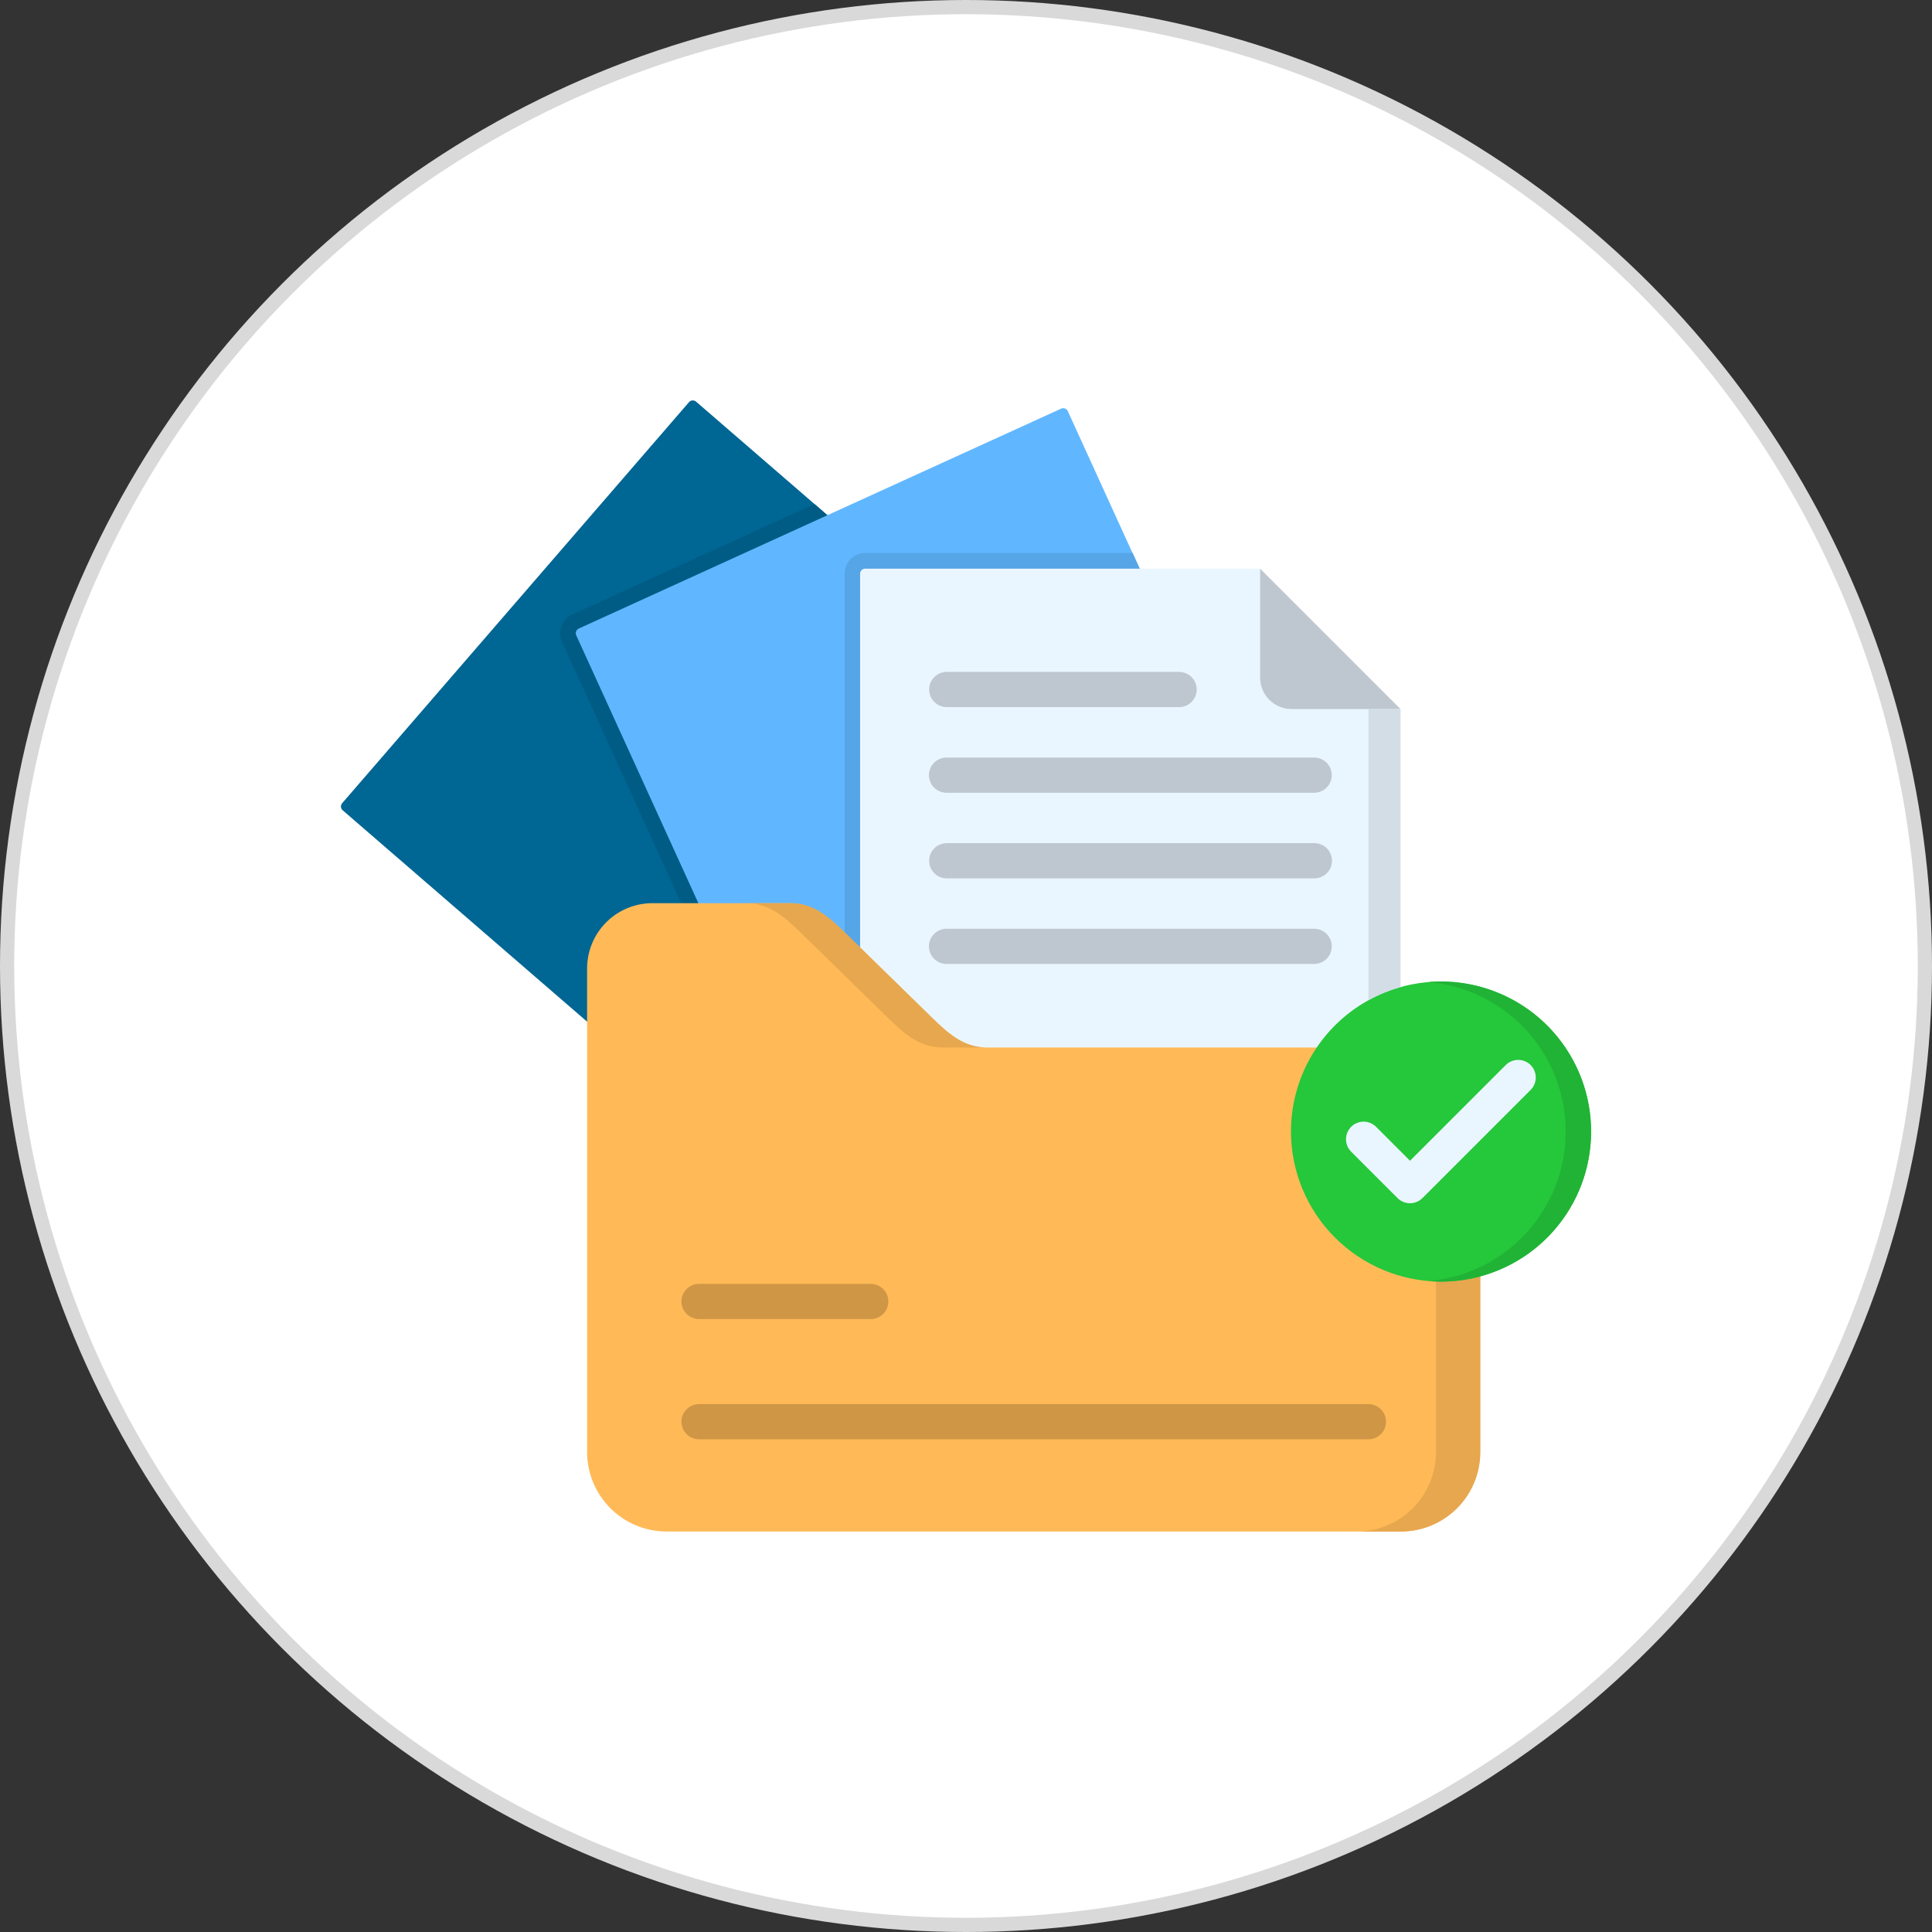
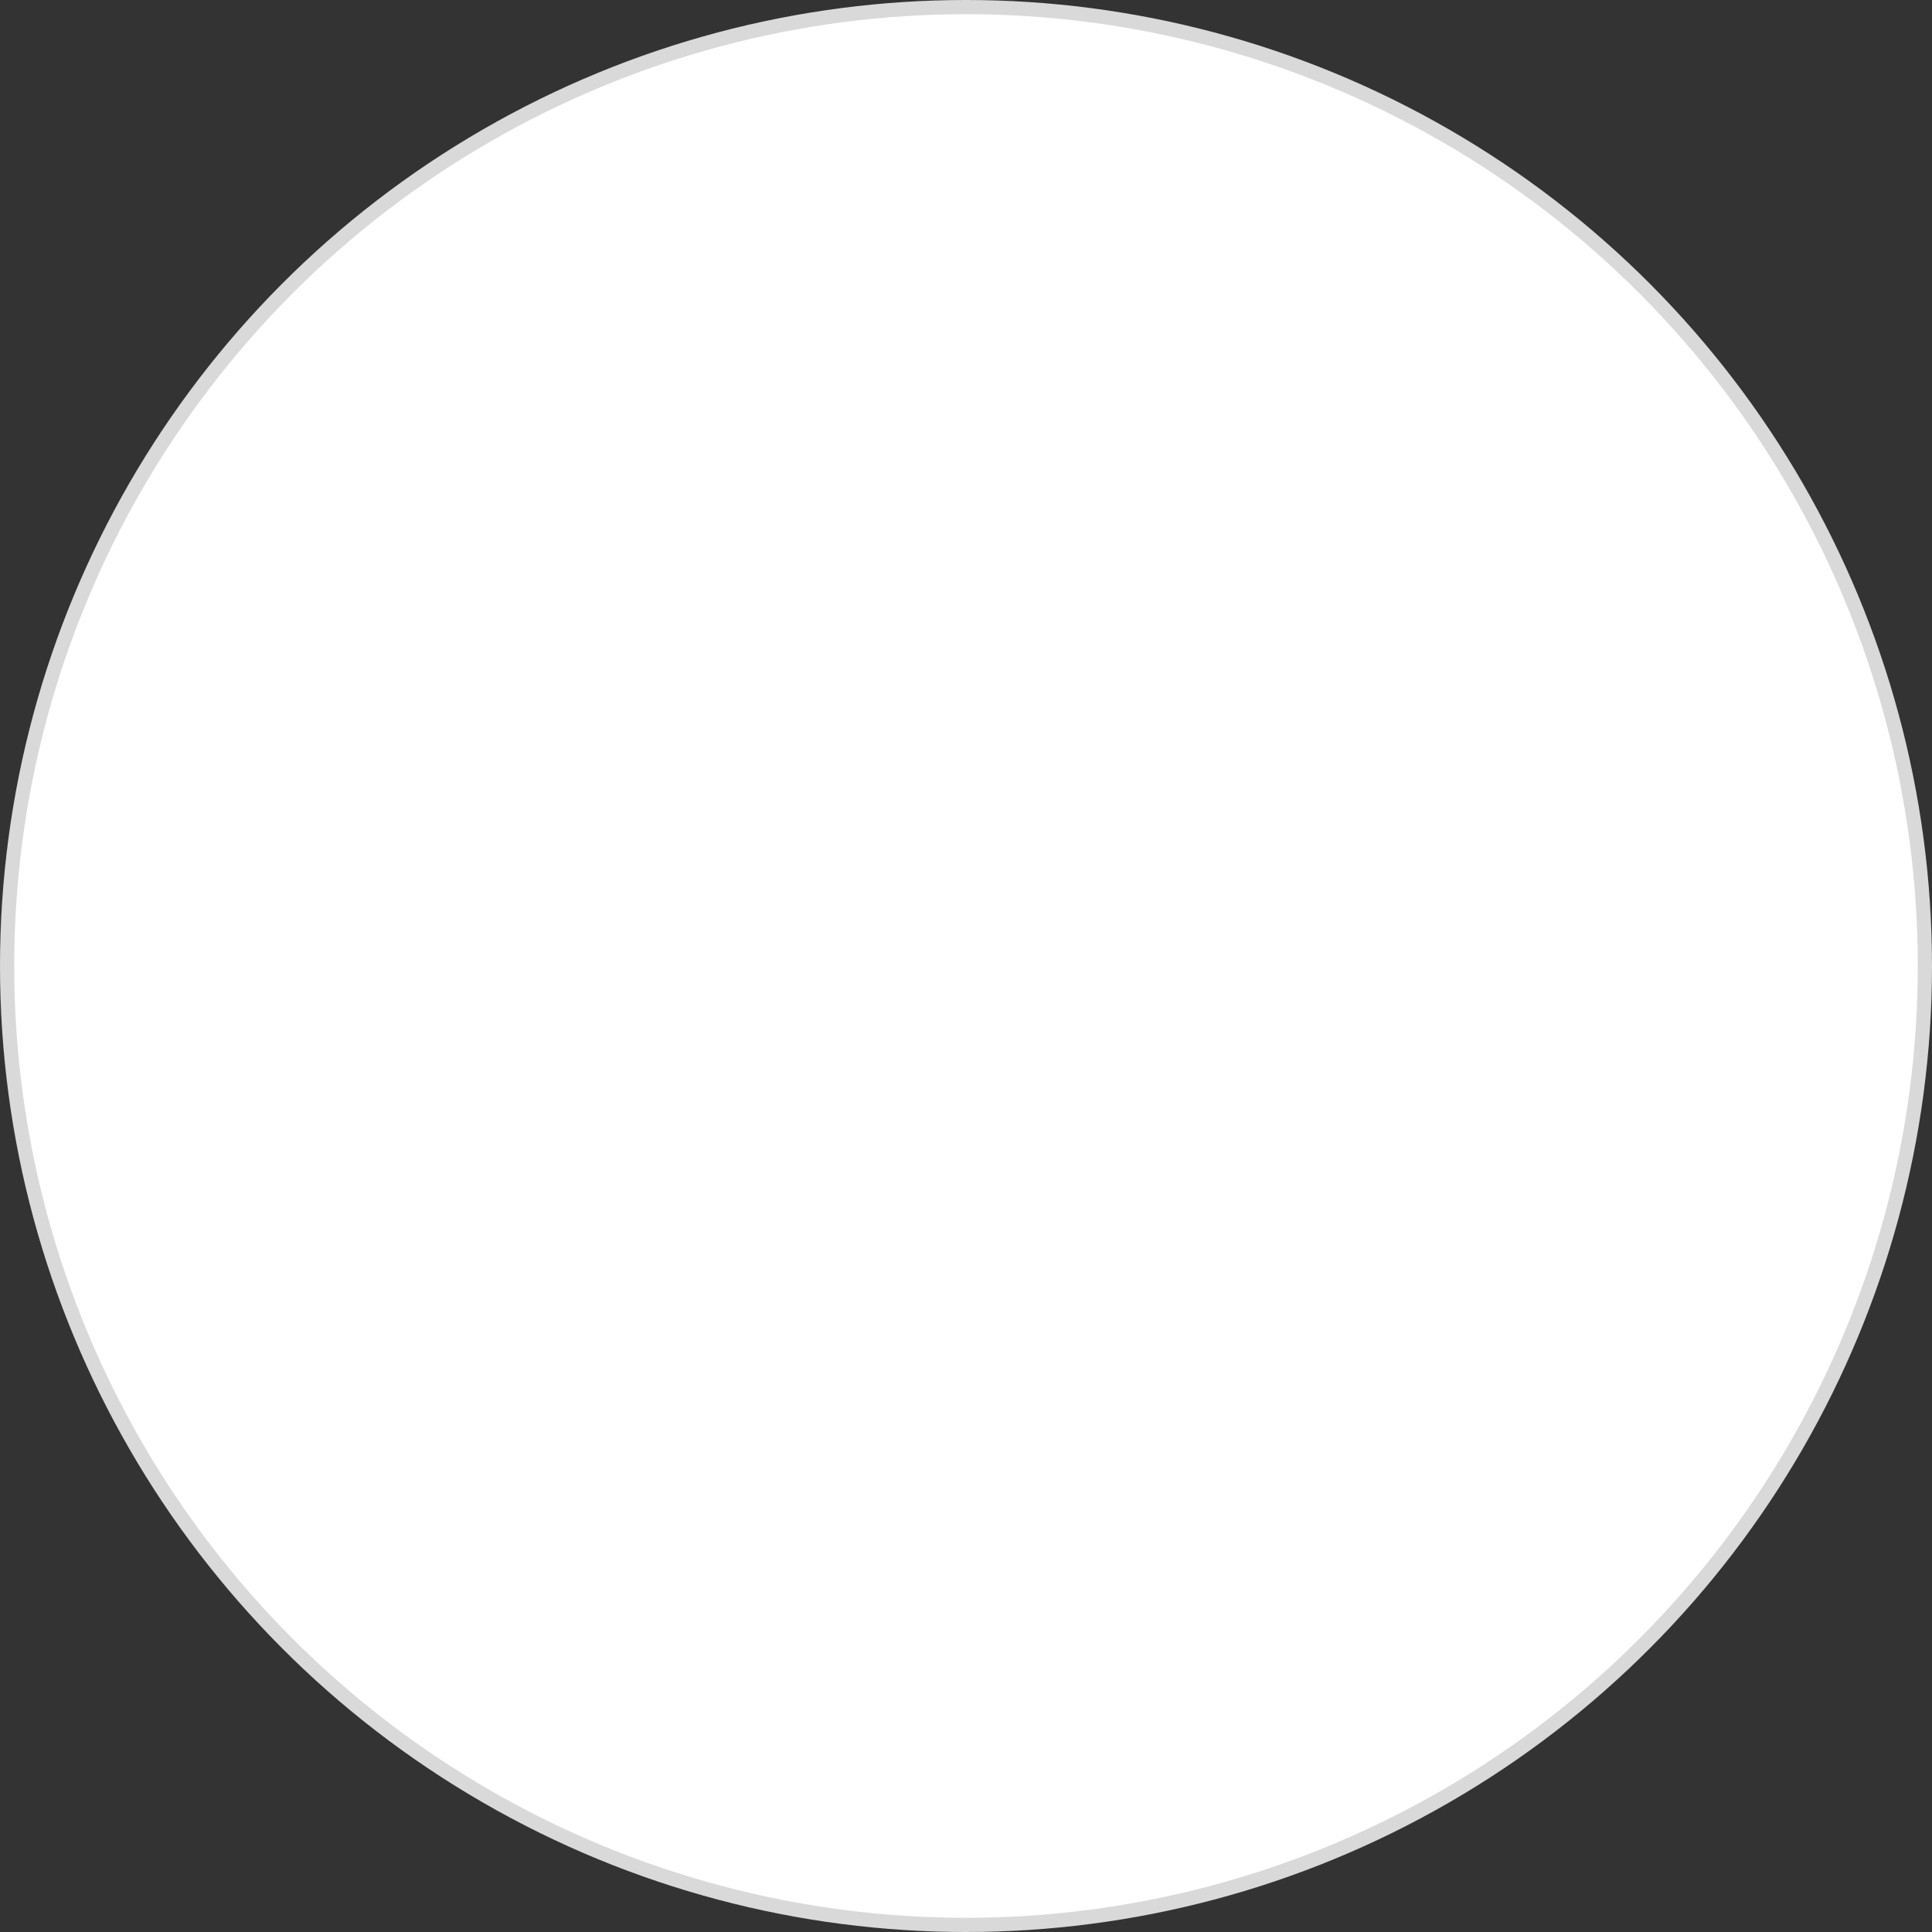
<svg xmlns="http://www.w3.org/2000/svg" width="68" height="68" viewBox="0 0 68 68" fill="none">
  <rect x="0" y="0" width="68" height="68" fill="#333333" stroke="none" />
  <circle cx="34" cy="34" r="33.75" fill="white" stroke="#D9D9D9" stroke-width="0.5" />
  <g clip-path="url(#clip0_327_538)">
    <path fill-rule="evenodd" clip-rule="evenodd" d="M12.044 28.269L24.251 14.154C24.282 14.119 24.325 14.097 24.372 14.094C24.418 14.091 24.464 14.106 24.499 14.136L42.581 29.772C42.616 29.803 42.638 29.847 42.641 29.894C42.644 29.941 42.629 29.987 42.599 30.023L30.392 44.139C30.361 44.174 30.317 44.195 30.27 44.198C30.223 44.202 30.177 44.187 30.141 44.156L12.062 28.52C12.044 28.505 12.029 28.486 12.019 28.465C12.008 28.445 12.002 28.422 12 28.398C11.999 28.375 12.002 28.352 12.009 28.329C12.017 28.307 12.029 28.287 12.044 28.269H12.044Z" fill="#006694" />
    <path fill-rule="evenodd" clip-rule="evenodd" d="M20.145 21.628L28.667 17.742L42.582 29.776C42.617 29.807 42.638 29.851 42.642 29.898C42.645 29.945 42.63 29.991 42.599 30.027L30.393 44.142C30.362 44.177 30.318 44.199 30.271 44.202C30.224 44.205 30.178 44.19 30.142 44.16L29.277 43.41L19.784 22.594C19.704 22.418 19.697 22.217 19.765 22.036C19.833 21.855 19.969 21.708 20.145 21.628H20.145Z" fill="#005C85" />
    <path fill-rule="evenodd" clip-rule="evenodd" d="M20.369 22.124L37.35 14.383C37.392 14.364 37.441 14.362 37.484 14.379C37.528 14.395 37.564 14.428 37.583 14.47L47.5 36.22C47.51 36.241 47.515 36.264 47.517 36.287C47.518 36.31 47.514 36.334 47.506 36.356C47.498 36.378 47.486 36.398 47.47 36.415C47.455 36.432 47.435 36.446 47.414 36.456L30.434 44.197C30.391 44.216 30.342 44.217 30.298 44.201C30.254 44.184 30.218 44.151 30.198 44.109L20.281 22.36C20.262 22.317 20.261 22.268 20.277 22.224C20.293 22.18 20.326 22.144 20.369 22.124V22.124Z" fill="#60B7FF" />
    <path fill-rule="evenodd" clip-rule="evenodd" d="M30.454 19.461H39.864L47.505 36.221C47.515 36.242 47.521 36.265 47.522 36.288C47.523 36.311 47.52 36.335 47.512 36.357C47.504 36.379 47.492 36.399 47.476 36.416C47.46 36.433 47.441 36.447 47.42 36.457L30.439 44.198C30.396 44.217 30.347 44.218 30.303 44.202C30.259 44.185 30.223 44.152 30.203 44.11L29.727 43.062V20.191C29.726 20.095 29.745 20 29.782 19.912C29.818 19.823 29.872 19.743 29.939 19.675C30.007 19.607 30.087 19.554 30.175 19.517C30.264 19.48 30.358 19.461 30.454 19.461Z" fill="#56A5E6" />
    <path fill-rule="evenodd" clip-rule="evenodd" d="M30.449 20.016H44.347L49.289 24.957V44.096C49.288 44.143 49.27 44.188 49.236 44.222C49.203 44.255 49.158 44.274 49.111 44.274H30.449C30.426 44.274 30.403 44.269 30.381 44.26C30.36 44.251 30.341 44.238 30.324 44.221C30.308 44.205 30.295 44.185 30.286 44.164C30.278 44.142 30.273 44.119 30.273 44.096V20.194C30.273 20.171 30.278 20.147 30.286 20.126C30.295 20.104 30.308 20.085 30.324 20.068C30.341 20.052 30.36 20.038 30.381 20.029C30.403 20.02 30.426 20.016 30.449 20.016Z" fill="#EAF6FF" />
    <path fill-rule="evenodd" clip-rule="evenodd" d="M44.352 20.016V23.848C44.352 24.142 44.469 24.424 44.677 24.632C44.885 24.84 45.166 24.956 45.46 24.957H49.293L44.352 20.016Z" fill="#BEC7CF" />
    <path fill-rule="evenodd" clip-rule="evenodd" d="M34.725 36.869H49.307C50.046 36.871 50.755 37.166 51.277 37.688C51.8 38.211 52.095 38.919 52.097 39.658V51.115C52.095 51.855 51.8 52.563 51.278 53.086C50.755 53.609 50.047 53.903 49.307 53.905H23.454C22.715 53.903 22.006 53.608 21.484 53.085C20.961 52.563 20.666 51.855 20.664 51.115V34.079C20.666 33.472 20.908 32.89 21.338 32.461C21.767 32.032 22.35 31.79 22.957 31.789H27.826C28.634 31.789 29.183 32.286 29.76 32.848L32.791 35.81C33.368 36.375 33.917 36.869 34.725 36.869Z" fill="#FFBA57" />
    <path d="M33.315 24.888C33.152 24.886 32.996 24.82 32.882 24.704C32.767 24.588 32.703 24.431 32.703 24.268C32.703 24.105 32.767 23.948 32.882 23.832C32.996 23.716 33.152 23.65 33.315 23.648H41.508C41.671 23.65 41.827 23.716 41.941 23.832C42.056 23.948 42.12 24.105 42.12 24.268C42.12 24.431 42.056 24.588 41.941 24.704C41.827 24.82 41.671 24.886 41.508 24.888H33.315ZM33.315 33.928C33.151 33.928 32.993 33.863 32.877 33.747C32.761 33.631 32.695 33.473 32.695 33.309C32.695 33.144 32.761 32.987 32.877 32.871C32.993 32.754 33.151 32.689 33.315 32.689H46.254C46.419 32.689 46.576 32.754 46.692 32.871C46.809 32.987 46.874 33.144 46.874 33.309C46.874 33.473 46.809 33.631 46.692 33.747C46.576 33.863 46.419 33.928 46.254 33.928H33.315ZM33.315 30.916C33.152 30.914 32.996 30.848 32.882 30.732C32.767 30.616 32.703 30.459 32.703 30.296C32.703 30.133 32.767 29.976 32.882 29.86C32.996 29.744 33.152 29.678 33.315 29.676H46.254C46.336 29.675 46.418 29.691 46.494 29.721C46.57 29.752 46.639 29.797 46.697 29.855C46.755 29.913 46.802 29.981 46.833 30.057C46.865 30.133 46.881 30.214 46.881 30.296C46.881 30.378 46.865 30.459 46.833 30.535C46.802 30.61 46.755 30.679 46.697 30.737C46.639 30.794 46.57 30.84 46.494 30.87C46.418 30.901 46.336 30.916 46.254 30.916H33.315ZM33.315 27.903C33.234 27.903 33.153 27.887 33.078 27.855C33.003 27.824 32.934 27.779 32.877 27.721C32.819 27.664 32.774 27.595 32.742 27.52C32.711 27.445 32.695 27.364 32.695 27.283C32.695 27.202 32.711 27.121 32.742 27.046C32.774 26.971 32.819 26.902 32.877 26.845C32.934 26.787 33.003 26.742 33.078 26.711C33.153 26.68 33.234 26.663 33.315 26.663H46.254C46.336 26.663 46.416 26.68 46.491 26.711C46.567 26.742 46.635 26.787 46.692 26.845C46.75 26.902 46.796 26.971 46.827 27.046C46.858 27.121 46.874 27.202 46.874 27.283C46.874 27.364 46.858 27.445 46.827 27.52C46.796 27.595 46.75 27.664 46.692 27.721C46.635 27.779 46.567 27.824 46.491 27.855C46.416 27.887 46.336 27.903 46.254 27.903H33.315Z" fill="#BEC7CF" />
    <path d="M24.604 46.427C24.44 46.427 24.282 46.361 24.166 46.245C24.05 46.129 23.984 45.971 23.984 45.807C23.984 45.643 24.05 45.485 24.166 45.369C24.282 45.253 24.44 45.188 24.604 45.188H30.647C30.811 45.188 30.969 45.253 31.085 45.369C31.201 45.485 31.267 45.643 31.267 45.807C31.267 45.971 31.201 46.129 31.085 46.245C30.969 46.361 30.811 46.427 30.647 46.427H24.604ZM24.604 50.659C24.44 50.659 24.282 50.593 24.166 50.477C24.05 50.361 23.984 50.203 23.984 50.039C23.984 49.875 24.05 49.717 24.166 49.601C24.282 49.485 24.44 49.419 24.604 49.419H48.165C48.329 49.419 48.487 49.485 48.603 49.601C48.719 49.717 48.784 49.875 48.784 50.039C48.784 50.203 48.719 50.361 48.603 50.477C48.487 50.593 48.329 50.659 48.165 50.659H24.604Z" fill="#CF9646" />
    <path fill-rule="evenodd" clip-rule="evenodd" d="M49.295 37.338C49.678 37.592 49.992 37.937 50.209 38.342C50.427 38.747 50.541 39.199 50.542 39.658V51.115C50.54 51.855 50.245 52.563 49.723 53.086C49.2 53.609 48.491 53.903 47.752 53.905H49.312C50.052 53.903 50.76 53.609 51.283 53.086C51.806 52.563 52.1 51.855 52.102 51.115V39.658C52.102 39.292 52.03 38.93 51.889 38.592C51.677 38.084 51.319 37.648 50.861 37.342C50.402 37.035 49.864 36.871 49.312 36.869H47.752C48.301 36.869 48.838 37.032 49.295 37.338ZM32.796 35.81L30.28 33.352L29.765 32.848C29.188 32.286 28.639 31.789 27.831 31.789H26.273C27.079 31.789 27.628 32.286 28.205 32.848L30.28 34.875L31.238 35.81C31.812 36.375 32.362 36.869 33.17 36.869H34.73C33.922 36.869 33.373 36.375 32.796 35.81Z" fill="#E6A74E" />
-     <path fill-rule="evenodd" clip-rule="evenodd" d="M50.718 45.108C51.763 45.108 52.783 44.798 53.652 44.218C54.52 43.638 55.197 42.813 55.597 41.848C55.996 40.883 56.101 39.822 55.897 38.797C55.694 37.773 55.191 36.832 54.452 36.093C53.714 35.355 52.773 34.852 51.748 34.648C50.724 34.445 49.662 34.549 48.697 34.949C47.732 35.349 46.908 36.025 46.327 36.894C45.747 37.762 45.438 38.783 45.438 39.828C45.44 41.227 45.997 42.569 46.987 43.559C47.977 44.548 49.318 45.105 50.718 45.108Z" fill="#25C73B" />
-     <path d="M47.564 40.544C47.505 40.486 47.458 40.418 47.425 40.343C47.393 40.267 47.376 40.186 47.375 40.103C47.374 40.021 47.39 39.94 47.421 39.864C47.452 39.788 47.498 39.718 47.556 39.66C47.614 39.602 47.683 39.556 47.759 39.525C47.835 39.493 47.917 39.478 47.999 39.478C48.081 39.479 48.162 39.495 48.238 39.528C48.313 39.56 48.382 39.607 48.439 39.666L49.628 40.855L52.997 37.486C53.113 37.37 53.271 37.305 53.435 37.305C53.599 37.305 53.756 37.37 53.873 37.486C53.989 37.602 54.054 37.76 54.054 37.924C54.054 38.088 53.989 38.245 53.873 38.361L50.065 42.169C49.948 42.285 49.791 42.35 49.627 42.35C49.463 42.35 49.306 42.285 49.189 42.169L47.564 40.544Z" fill="#EAF6FF" />
    <path fill-rule="evenodd" clip-rule="evenodd" d="M50.273 34.564C51.569 34.674 52.779 35.258 53.671 36.204C54.562 37.151 55.074 38.392 55.107 39.692C55.141 40.992 54.693 42.258 53.851 43.249C53.008 44.239 51.83 44.884 50.542 45.06C50.454 45.073 50.364 45.083 50.273 45.09C50.364 45.098 50.452 45.103 50.542 45.106C50.602 45.108 50.662 45.108 50.722 45.108C51.188 45.109 51.653 45.047 52.102 44.925C53.338 44.59 54.41 43.819 55.119 42.753C55.828 41.687 56.126 40.401 55.957 39.132C55.788 37.863 55.164 36.699 54.202 35.855C53.239 35.012 52.002 34.547 50.722 34.547C50.572 34.547 50.422 34.552 50.273 34.564L50.273 34.564Z" fill="#21B335" />
    <path fill-rule="evenodd" clip-rule="evenodd" d="M48.164 24.961V35.204C48.521 35.006 48.9 34.851 49.293 34.742V24.961H48.164Z" fill="#D3DDE6" />
  </g>
  <defs>
    <clipPath id="clip0_327_538">
-       <rect width="44" height="44" fill="white" transform="translate(12 12)" />
-     </clipPath>
+       </clipPath>
  </defs>
</svg>